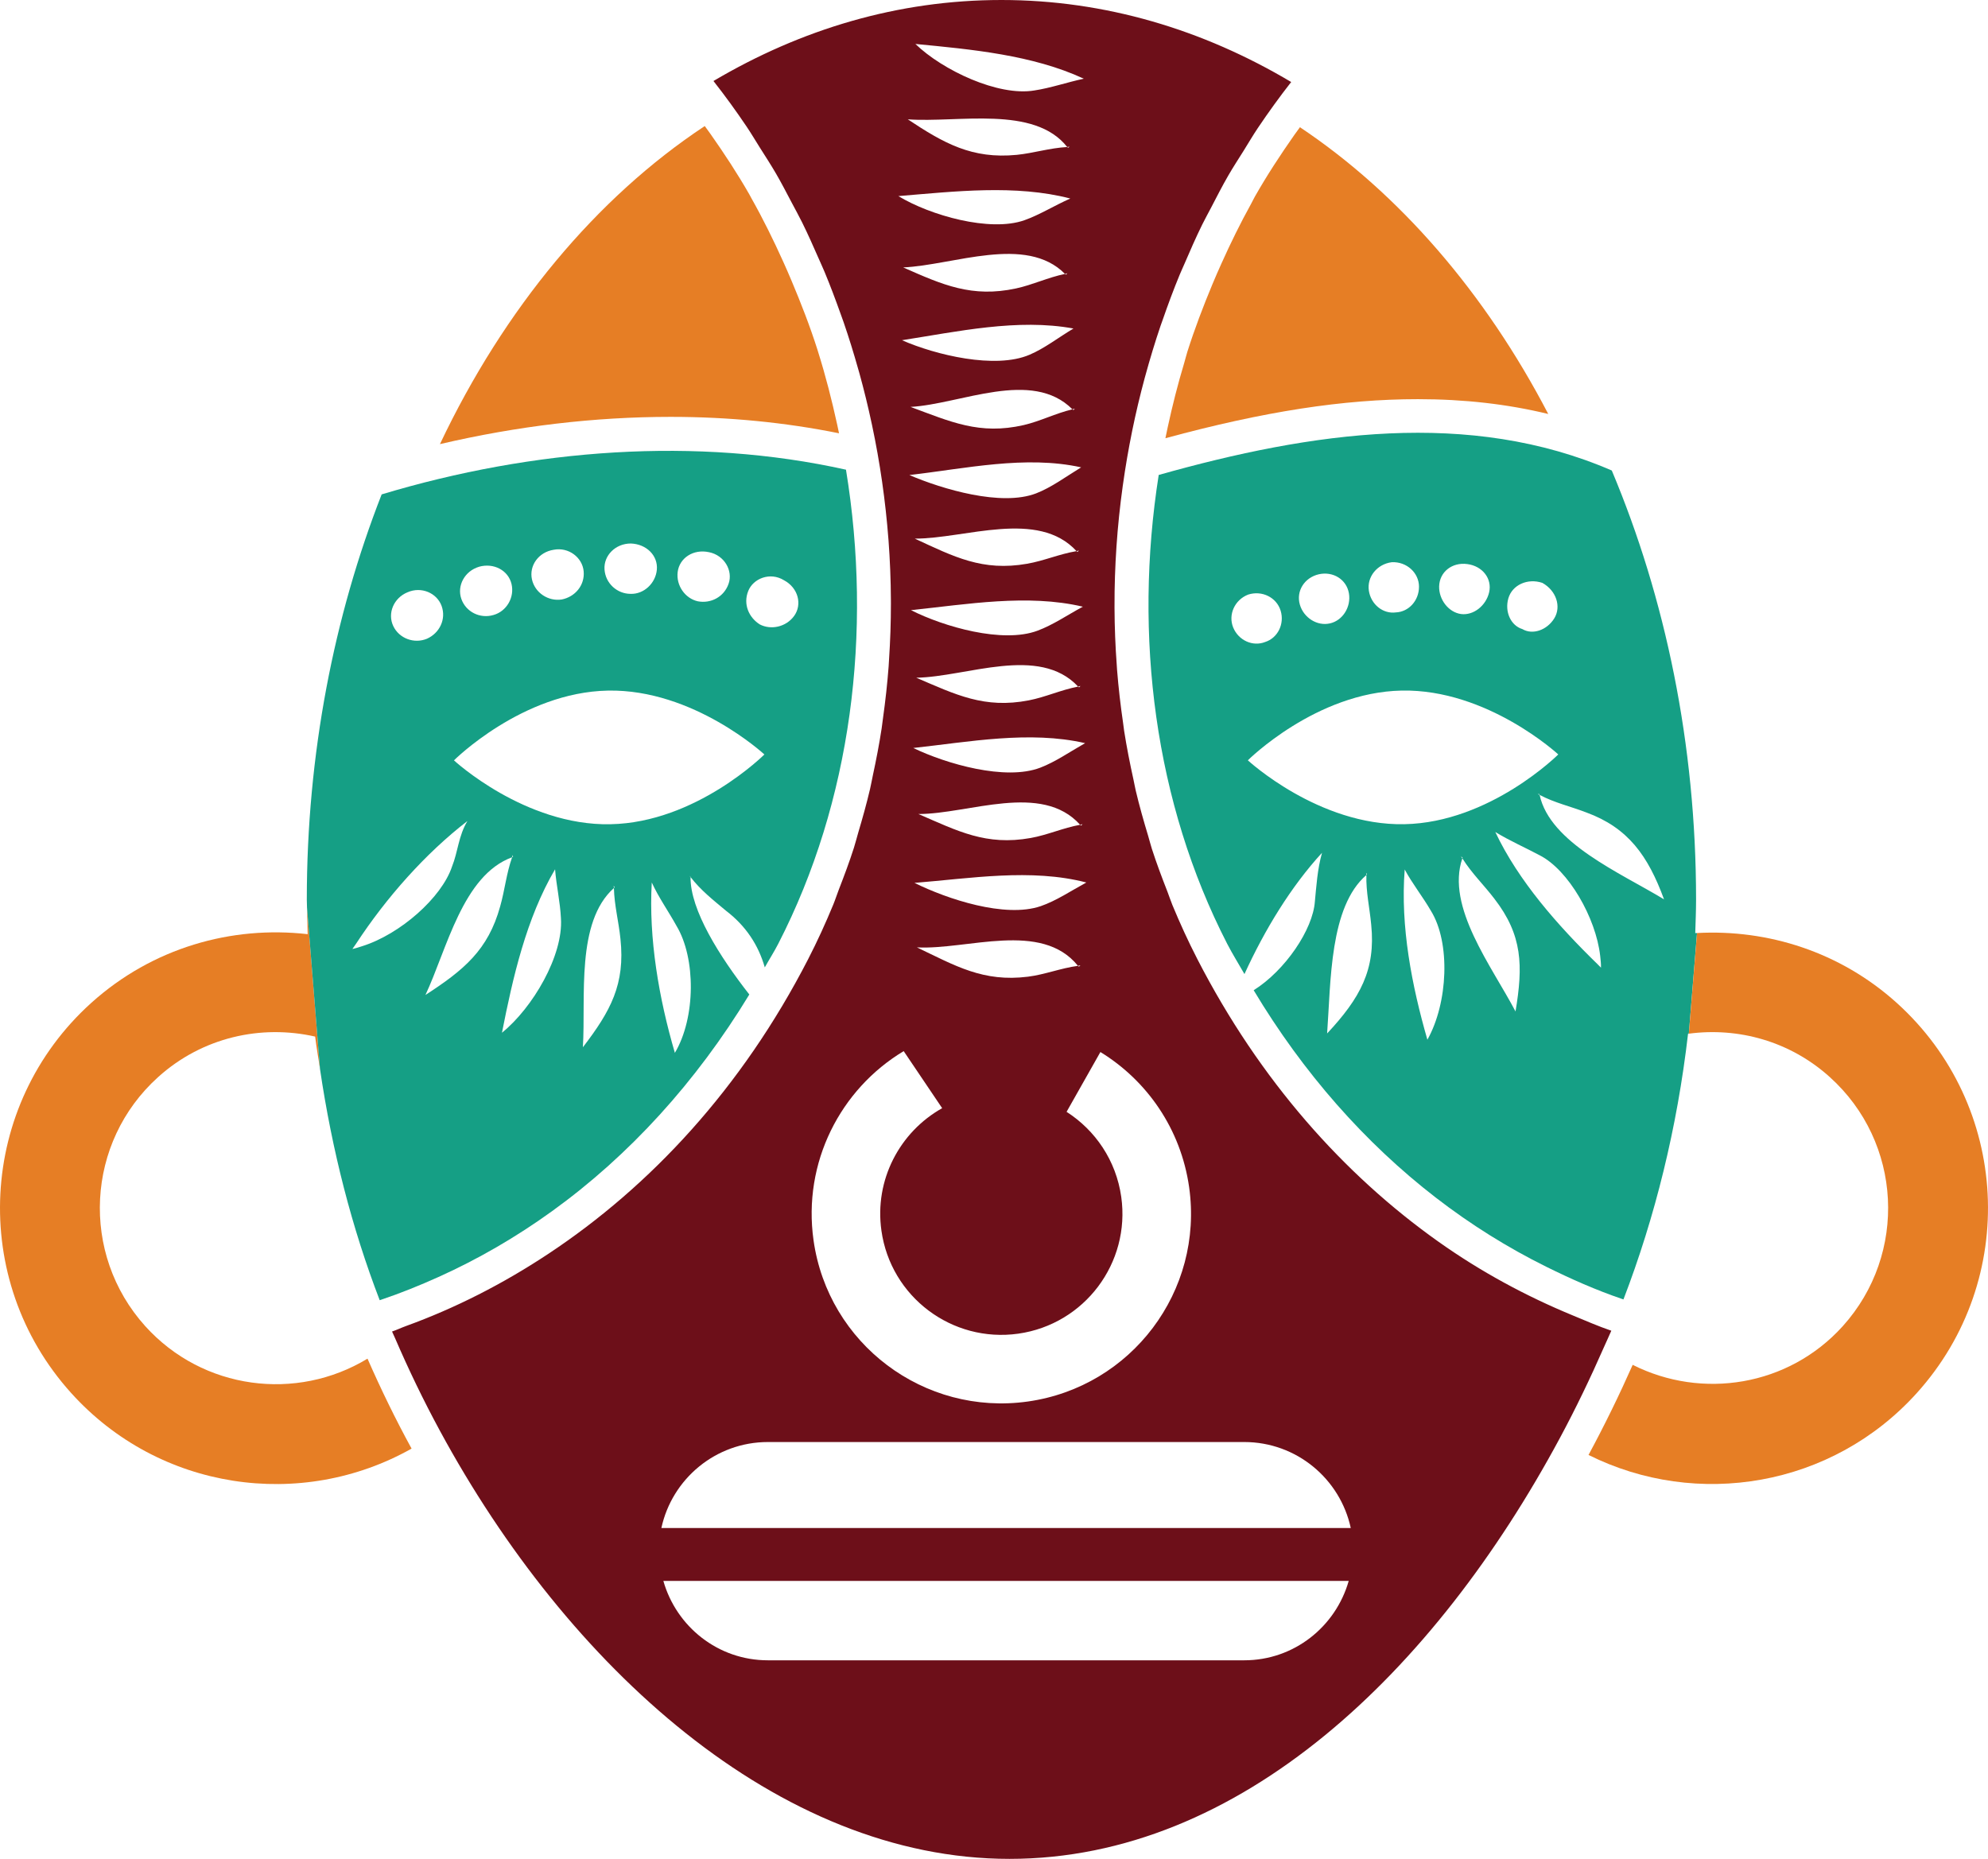
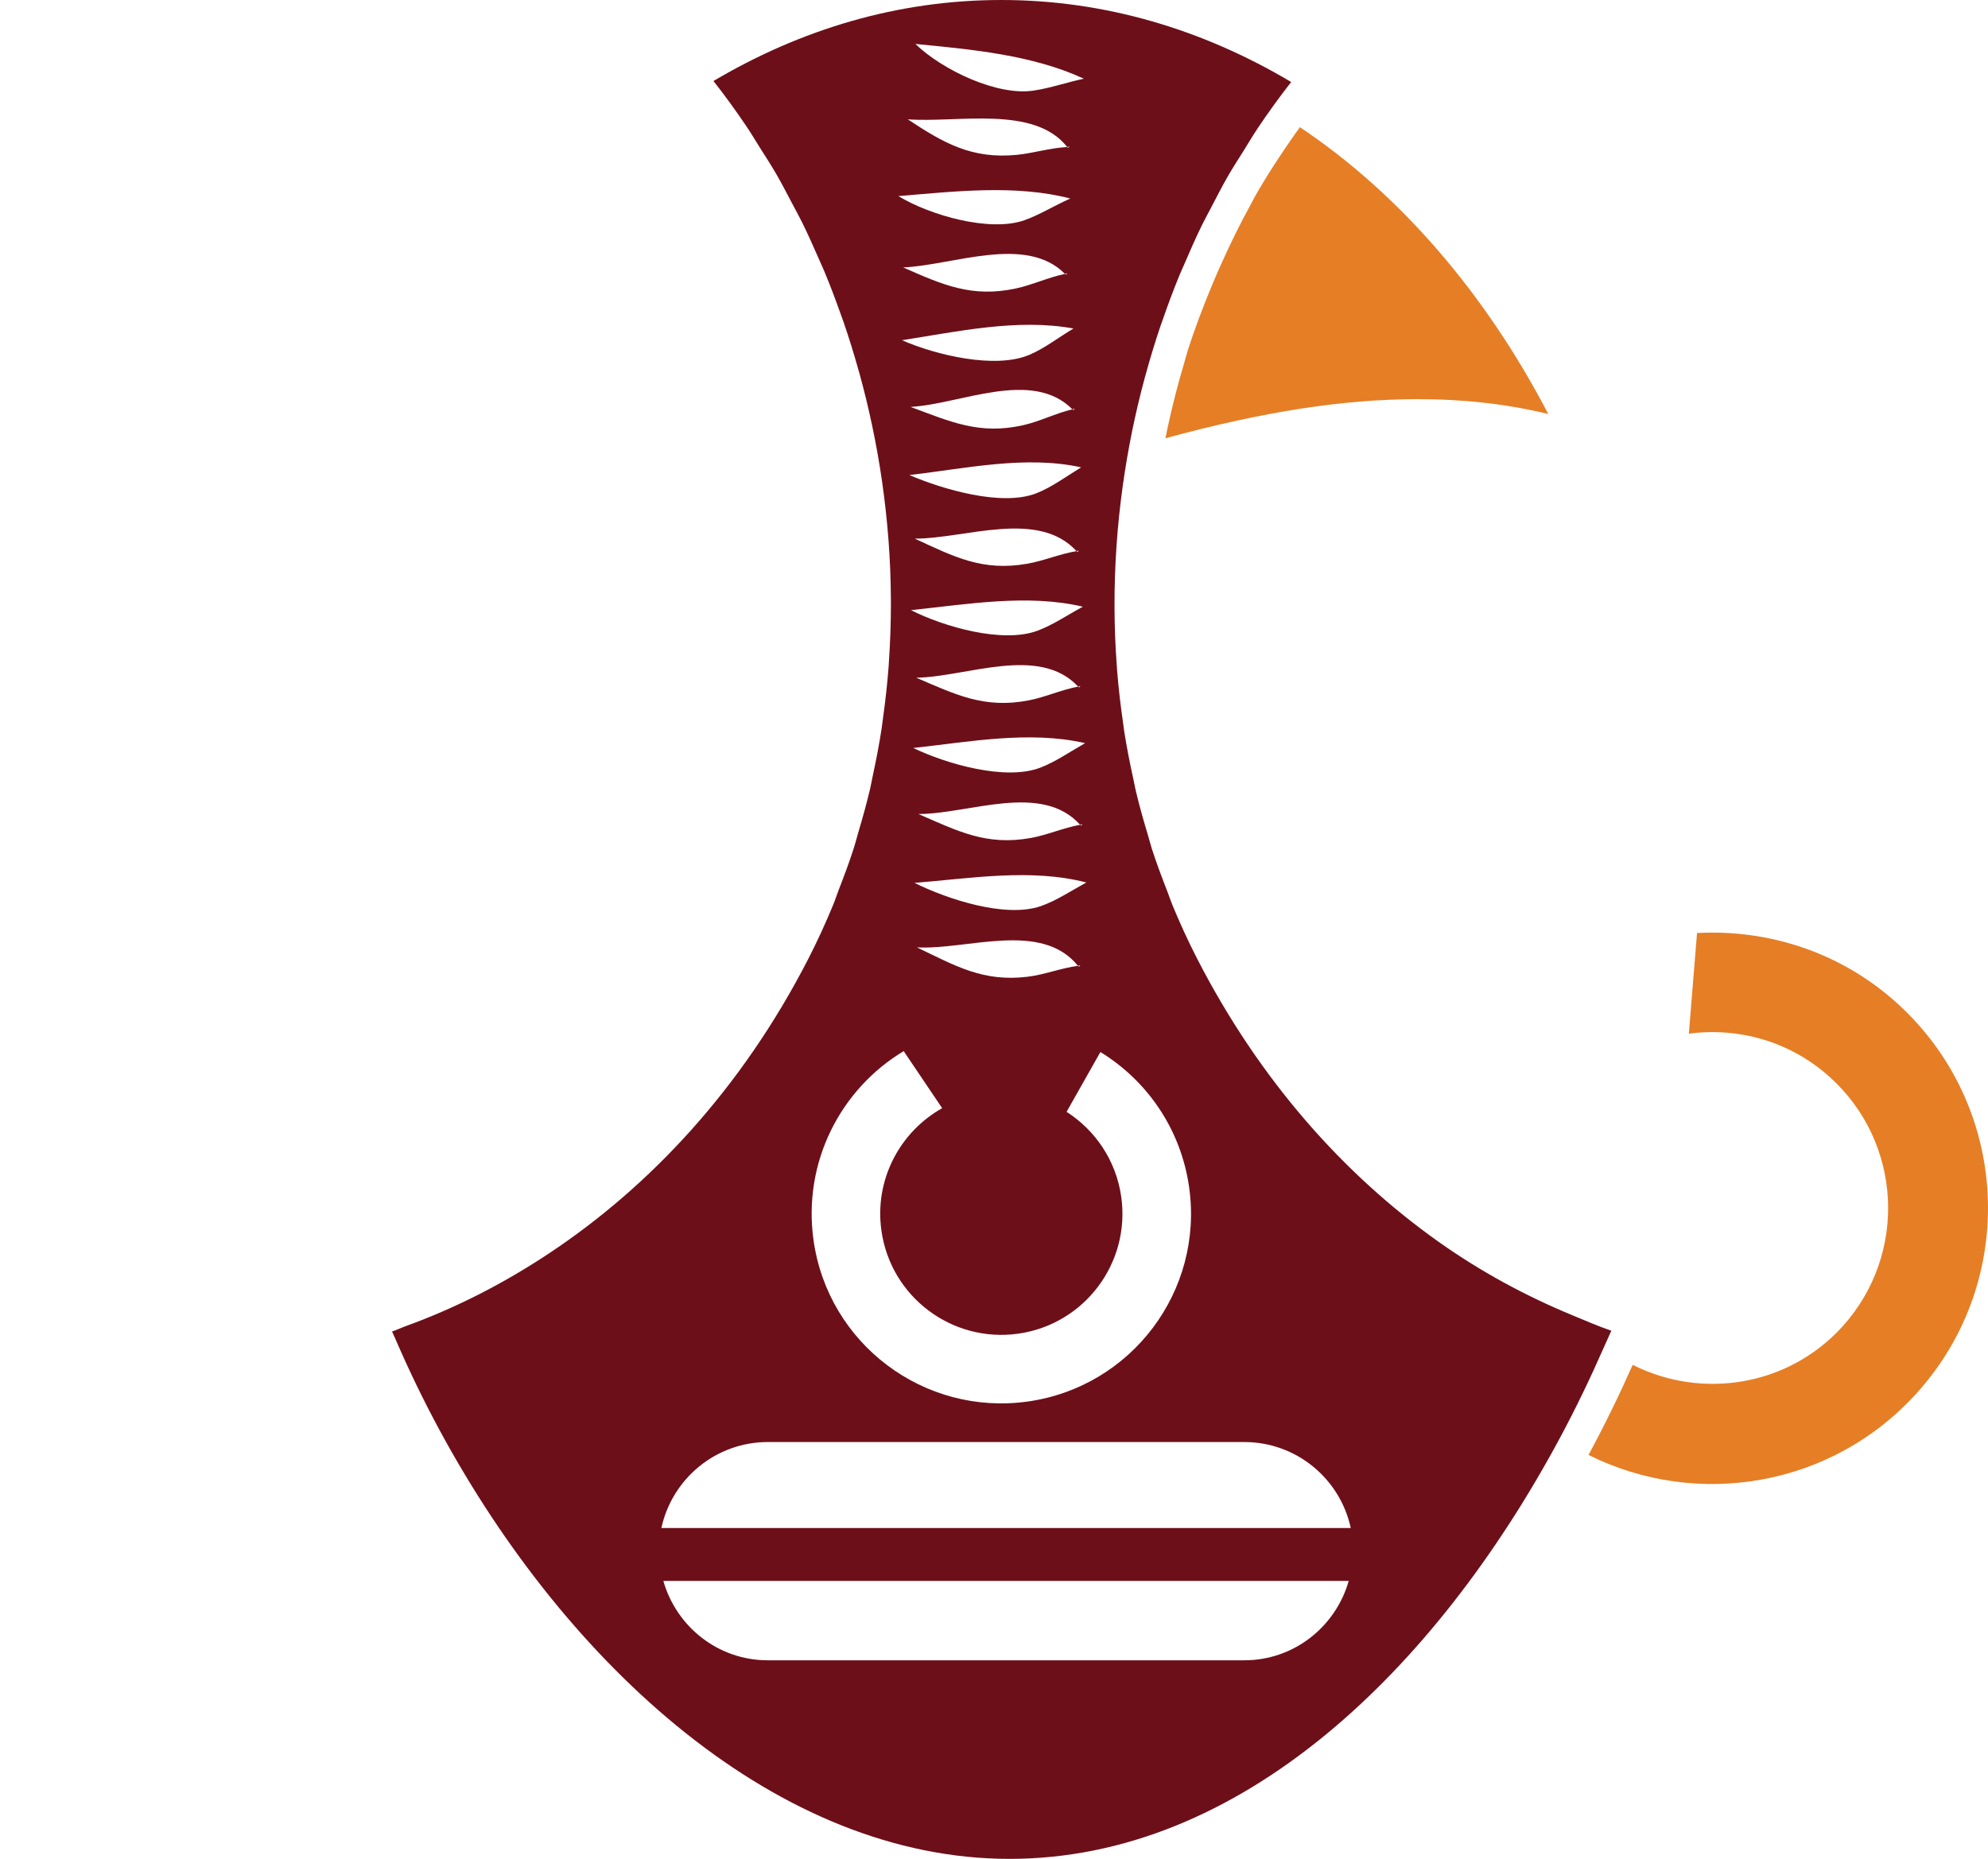
<svg xmlns="http://www.w3.org/2000/svg" id="Ebene_2" viewBox="0 0 880.45 823.3">
  <defs>
    <style>.cls-1{fill:#6d0f19;}.cls-2{fill:#159f85;}.cls-3{fill:#e67e25;}</style>
  </defs>
  <g id="Layer_1">
    <g>
-       <path class="cls-3" d="M136.26,413.77c-33.65-3.85-68.71,5.99-95.84,30.43-50.19,45.25-54.18,122.58-8.93,172.77,39.06,43.32,102.01,52.14,150.79,24.65-7.2-13.16-13.66-26.49-19.52-39.84-31.42,19.08-72.91,13.88-98.44-14.4-28.89-32.07-26.34-81.45,5.72-110.32,19.58-17.68,45.63-23.36,69.54-17.93,.57,4.84,1.44,9.55,2.14,14.33l-5.75-71.51c.07,3.95,.18,7.88,.29,11.81Z" />
-       <path class="cls-2" d="M374.68,208.04c-66.16-14.72-138.41-9.29-205.65,10.94-21.09,53.96-33.15,114.86-33.15,179.49,0,1.17,.07,2.33,.09,3.5l5.75,71.51c5.32,36.06,14.16,70.49,26.44,102.41l.7-.23c8.62-2.9,17.04-6.31,25.32-10.04,17.61-7.92,34.42-17.7,50.29-29.14,34.22-24.68,63.86-57.24,87.39-95.99-13.01-16.64-26.23-37.43-26.03-52.02-.15-.19-.32-.31-.47-.51l.45,.32c0,.06,.02,.13,.02,.19,4.58,5.92,9.88,10.04,15.64,14.87,8.87,6.75,14.42,15.27,17.24,25.14,1.96-3.52,4.11-6.85,5.97-10.47,32.4-63.04,41.79-137.87,29.99-209.96Zm-60.69,36.53c6.91,1.38,10.69,8.29,8.7,13.97-2.06,5.96-7.97,8.87-13.63,7.79-5.63-1.25-9.67-6.99-8.93-12.97,.77-6.24,6.98-10.3,13.87-8.78Zm-34.61-3.84c6.9,.24,12.07,5.33,11.53,11.58-.53,6.02-5.76,10.95-11.65,10.72-5.92,0-11.11-4.62-11.53-10.81-.42-6.09,4.77-11.49,11.65-11.49Zm-34.14,2.77c6.65-1.27,12.69,3.47,13.25,9.5,.59,6.23-3.8,11.38-9.74,12.53-5.96,.9-11.85-2.98-13.16-8.92-1.33-6.09,2.95-12.08,9.65-13.11Zm-33.04,7.51c6.47-1.79,12.88,1.58,14.34,7.63,1.43,5.92-2.16,12.16-8.03,13.77-5.85,1.72-12.17-1.32-14.2-7.17-2.01-5.78,1.46-12.33,7.9-14.22Zm-31.72,11.33c6.11-2.7,13,.31,15.09,6.02,2.14,5.85-.88,12.06-6.48,14.55-5.67,2.35-12.32-.11-14.92-5.62-2.65-5.62,.14-12.4,6.31-14.96Zm-19.97,156.71c-1.49,.47-2.99,.99-4.44,1.28,.51-.79,1.12-1.55,1.63-2.34,13.42-20.49,30.78-40.04,49.31-54.34-4.01,6.68-4.14,13.5-6.83,20.21-4.61,13.77-22.94,29.91-39.67,35.19Zm27.91,21.65c9.52-20.27,16.49-53.02,38.39-61,.12-.33,.14-.67,.27-1l.14,.78c-.15,.05-.26,.16-.41,.22-2.56,7.2-3.23,14.53-5.3,21.78-5.34,19.34-16.11,28.2-33.09,39.22Zm33.89,16.71c4.8-24.36,10.74-50.64,23.52-72.38,.57,7.26,2.26,14.46,2.6,21.73,1.07,16.41-12.43,39.57-26.12,50.66Zm35.84,6.43c1.34-22.35-3.18-55.36,13.74-70.52,0-.35-.1-.68-.1-1.03l.4,.69c-.12,.1-.18,.24-.3,.35,.18,7.69,2.13,14.9,2.89,22.47,2.17,20.12-4.35,32.03-16.63,48.05Zm40.74,2.5c-7.06-24.07-11.67-50.73-10.23-75.46,3,6.59,7.35,12.69,10.96,19.23,8.57,14.23,8.55,40.61-.73,56.23Zm-28.54-101.26c-37.96,.73-69.3-28.3-69.3-28.3,0,0,30.19-30.17,68.18-30.9,37.96-.73,69.3,28.29,69.3,28.29,0,0-30.21,30.18-68.18,30.9Zm81.33-92.23c-3.53,4.85-10.21,6.32-15.2,3.71-4.76-3.02-7.47-8.88-5.1-14.79,2.18-5.53,9.64-8.55,15.79-4.79,6.37,3.37,8.22,10.75,4.52,15.86Z" />
-       <path class="cls-2" d="M750.8,413.27c.14-4.93,.36-9.83,.36-14.81,0-68.86-13.58-133.56-37.33-190.06-63.07-27.3-132.79-17.16-200.66,1.97-11.22,71.39-1.73,145.3,30.31,207.62,2.39,4.64,5.12,8.96,7.67,13.45,8.95-19.6,20.55-38.68,34.35-53.72-2.06,7.3-2.53,15.07-3.16,21.52-.85,12.47-13.18,30.63-27.11,39.36,21.89,36.53,49.23,67.58,80.68,91.87,15.41,11.9,31.77,22.13,48.95,30.63,10.9,5.39,22,10.32,33.5,14.23l.64,.22c13.99-36.43,23.79-75.98,28.61-117.68,.11-.02,.23-.01,.34-.03l3.63-44.58c-.26,.01-.53,0-.79,.01Zm-82.78-148.24c1.7-5.92,8.46-9.05,15.04-6.87,6.18,3.42,8.52,10.53,5.28,15.76-3.24,5.22-9.59,7.4-14.11,4.72-5.14-1.57-7.91-7.69-6.21-13.61Zm-18.18-15.19c6.74,.88,11.07,6.47,9.67,12.51-1.38,5.96-6.97,10.34-12.45,9.62-5.47-.76-9.82-6.32-9.69-12.24,.16-6.39,5.72-10.8,12.46-9.89Zm-33.44-.82c6.62-.32,12.05,4.73,12.05,10.85,0,6.19-4.57,11.14-10.24,11.38-5.71,.78-11.07-3.56-11.97-9.65-.9-6.1,3.65-11.74,10.15-12.58Zm-32.37,5.35c6.33-1.44,12.3,2.24,13.38,8.4,1.04,5.98-2.69,12.05-8.37,13.34-5.67,1.33-11.68-2.49-13.36-8.32-1.73-6.01,2.04-11.94,8.36-13.42Zm-37.86,23.6c-2.33-5.7,.62-12.27,6.61-14.61,6.14-1.96,12.59,1.23,14.39,7.12,1.8,5.89-1.28,12.11-6.87,13.88-5.47,2.15-11.79-.7-14.13-6.4Zm41.59,179.79c1.68-23.09,1.06-56.14,17.4-70.2,0-.33-.07-.63-.06-.96l.34,.64c-.11,.09-.18,.22-.29,.32-.21,7.57,1.46,14.58,2.14,22.08,2.01,19.82-4.86,32.41-19.54,48.12Zm-35.12-120.99s30.21-30.17,68.18-30.9c37.96-.73,69.31,28.29,69.31,28.29,0,0-30.21,30.18-68.18,30.9-37.96,.73-69.3-28.3-69.3-28.3Zm79.53,123.76c-6.88-23.91-12.03-50.15-10.05-75.41,3.34,6.25,7.94,11.96,11.6,18.29,8.75,14.1,7.61,40.8-1.56,57.12Zm39.02-12.54c-10.4-19.87-30.94-46.34-23.54-67.8-.18-.29-.43-.52-.61-.82l.7,.4c-.05,.14-.04,.28-.08,.42,4.09,6.57,9.56,11.81,14.2,17.92,12.47,16.13,12.72,29.62,9.34,49.88Zm36.35-20.91c-17.56-17.09-35.03-36.84-45.3-58.57,6.23,3.84,13.86,7.2,19.67,10.33,12.7,6.47,24.86,27.61,26.78,44.49,.2,1.8,.4,3.59,.36,5.27-.51-.49-1-1.03-1.51-1.52Zm-25.66-74.99c-.28-.15-.57-.2-.85-.35l.71-.03c.03,.13,.11,.25,.14,.38,6.68,3.53,13.67,5.07,20.7,7.78,18.45,6.76,27.3,19.13,34.39,38.47-19.5-11.82-50.52-24.98-55.1-46.25Z" />
      <path class="cls-3" d="M840.03,444.2c-25.14-22.65-57.1-32.63-88.44-30.94l-3.63,44.58c21.87-2.89,44.79,3.29,62.43,19.23,32.07,28.87,34.62,78.25,5.74,110.32-24.11,26.71-62.39,32.59-93.04,17.13-5.91,13.32-12.41,26.67-19.56,39.91,47.95,23.96,107.79,14.29,145.43-27.46,45.25-50.19,41.26-127.51-8.93-172.77Z" />
-       <path class="cls-3" d="M371.59,191.92c-.26-1.27-.52-2.54-.8-3.8-2.39-10.9-5.13-21.68-8.45-32.22-.12-.37-.22-.74-.34-1.11-3.31-10.38-7.24-20.47-11.43-30.42-1.2-2.84-2.43-5.67-3.7-8.48-4.28-9.48-8.85-18.79-13.92-27.79-.36-.64-.69-1.3-1.05-1.94-5.31-9.29-11.17-18.2-17.29-26.9-.81-1.16-1.67-2.29-2.49-3.43-48.05,31.79-88.8,80.8-117.28,140.88,34.31-8.02,68.55-12.07,102.15-12.07,25.79,0,50.8,2.46,74.62,7.28Z" />
      <path class="cls-3" d="M554.04,90.37c-4.74,8.55-9.05,17.36-13.08,26.33-1.36,3.02-2.69,6.05-3.96,9.1-4.1,9.85-7.92,19.84-11.17,30.1-.51,1.61-.88,3.26-1.37,4.88-2.82,9.37-5.24,18.9-7.32,28.55-.34,1.59-.68,3.18-1,4.77,43.81-11.9,79-17.3,111.83-17.3,20.52,0,39.62,2.17,57.72,6.56-27.88-53.57-65.98-97.65-109.97-127.01-.84,1.17-1.7,2.31-2.53,3.49-6.18,8.82-12.09,17.84-17.44,27.26-.61,1.07-1.11,2.2-1.71,3.27Z" />
      <path class="cls-1" d="M713.58,589.39c-5.72-1.95-11.36-4.42-17.03-6.76-20.47-8.45-40.56-19.2-59.68-32.79-41.64-29.57-78.92-71.23-106.6-125.06-4.03-7.83-7.68-15.82-11.04-23.93-.79-1.92-1.41-3.89-2.16-5.82-2.47-6.31-4.86-12.65-6.94-19.1-.61-1.9-1.07-3.85-1.65-5.76-2-6.62-3.89-13.27-5.48-20-.37-1.58-.64-3.19-.99-4.78-1.59-7.2-3.02-14.43-4.16-21.73-.17-1.11-.28-2.24-.44-3.35-1.15-7.86-2.06-15.75-2.69-23.68-.05-.64-.07-1.27-.12-1.91-.63-8.45-.96-16.91-1-25.4,0-.24,0-.48,0-.72-.03-8.87,.27-17.73,.87-26.59v-.02c.61-9.01,1.55-17.98,2.8-26.94v-.05s.02-.05,.02-.07c1.12-8.03,2.49-16.02,4.11-23.98,0-.04,.02-.07,.02-.11,1.61-7.87,3.46-15.69,5.56-23.46,.08-.31,.18-.62,.26-.93,2.04-7.45,4.27-14.84,6.75-22.15,.29-.86,.63-1.71,.92-2.57,2.35-6.77,4.83-13.48,7.57-20.1,.65-1.58,1.39-3.12,2.06-4.7,2.53-5.89,5.09-11.75,7.92-17.5,1.23-2.51,2.61-4.94,3.89-7.42,2.49-4.79,4.94-9.61,7.65-14.29,2.14-3.72,4.5-7.3,6.77-10.94,2.11-3.38,4.11-6.82,6.34-10.13,4.67-6.94,9.57-13.73,14.73-20.32C532.78,13.07,489.33,0,443.52,0s-88.68,12.9-127.54,35.88c5.15,6.55,10.03,13.29,14.68,20.19,2.03,3,3.86,6.14,5.8,9.2,2.46,3.89,4.97,7.74,7.28,11.72,2.46,4.24,4.69,8.59,6.98,12.92,1.5,2.86,3.08,5.67,4.51,8.57,2.58,5.21,4.93,10.53,7.27,15.86,.88,2.03,1.83,4.03,2.68,6.08,2.53,6.07,4.84,12.23,7.05,18.42,.46,1.29,.95,2.57,1.39,3.87,2.34,6.8,4.46,13.65,6.41,20.57,.19,.69,.4,1.37,.59,2.06,2.05,7.39,3.86,14.84,5.46,22.34,.04,.18,.08,.36,.12,.55,3.55,16.72,5.97,33.63,7.27,50.63,.01,.15,.02,.31,.04,.46,.65,8.76,1.01,17.52,1.05,26.28,0,.57,.01,1.15,.01,1.72,0,8.25-.28,16.47-.82,24.68-.07,1.06-.11,2.11-.19,3.16-.58,7.65-1.42,15.25-2.48,22.83-.21,1.54-.38,3.08-.61,4.62-1.07,7.02-2.42,13.97-3.91,20.89-.42,1.98-.77,3.98-1.23,5.96-1.52,6.49-3.32,12.9-5.22,19.29-.66,2.25-1.22,4.53-1.93,6.76-2.01,6.3-4.34,12.48-6.73,18.65-.84,2.16-1.53,4.37-2.41,6.51-3.38,8.19-7.06,16.25-11.12,24.15-29.5,57.37-69.99,100.65-114.96,130.46-20.35,13.49-41.56,24.23-63.2,32.07-2.05,.74-4.07,1.72-6.13,2.41,.42,1,.92,1.98,1.35,2.98,5.97,13.87,12.58,27.56,19.82,40.93,56.58,104.51,149.93,189.67,252.28,189.67s188.34-83.31,243.7-186.29c7.12-13.24,13.64-26.81,19.67-40.57,1.03-2.36,2.16-4.68,3.16-7.05Zm-252.77-188c-15.76,5.32-41.18-3.12-55.81-10.34,24.68-1.96,51.65-6.54,76.12-.17-6.78,3.68-13.32,8.12-20.32,10.52Zm17.69,26.17l-.67,.61c-.12-.16-.29-.23-.41-.38-7.65,1.03-14.67,3.87-22.13,4.81-19.89,2.5-32.16-4.85-49.21-12.98,22.28,1.18,55.13-11.94,71.33,8.17,.37-.05,.71-.19,1.08-.23Zm-71.73-67.01c22.31,0,54.56-14.25,71.6,4.77,.37-.07,.71-.22,1.08-.28l-.65,.64c-.13-.15-.3-.21-.43-.36-7.59,1.38-14.48,4.53-21.9,5.85-19.77,3.54-32.33-3.1-49.7-10.61Zm53.87-20.5c-15.38,5.85-41.49-1.68-56.17-8.75,24.65-2.69,51.54-7.8,76.11-2.14-6.77,3.82-13.11,8.29-19.93,10.89Zm14.8-194.55c-6.68,3.97-12.77,8.79-19.51,11.64-15.1,6.47-41.54,.1-56.46-6.45,24.54-3.82,51.28-9.73,75.97-5.18Zm-75.46-27.05c22.31-.99,54.4-14.61,71.7,2.88,.36-.07,.67-.23,1.03-.29l-.61,.61c-.13-.13-.29-.19-.42-.32-7.56,1.55-14.32,4.83-21.67,6.42-19.55,4.23-32.57-1.59-50.02-9.31Zm76.04,62.52l-.6,.67c-.14-.14-.31-.2-.45-.34-7.52,1.77-14.26,5.28-21.61,6.98-19.58,4.5-32.43-1.53-50.11-8.05,22.23-1.22,53.75-17,71.72,1.08,.36-.09,.69-.26,1.05-.33Zm2.8,26.03c-6.8,4.16-13.11,8.88-19.95,11.53-15.4,5.93-41.51-1.86-56.13-8.12,24.68-2.83,51.44-8.86,76.08-3.41Zm-.98,36.85l-.63,.61c-.13-.15-.3-.21-.43-.35-7.59,1.26-14.47,4.31-21.89,5.59-19.77,3.47-32.35-3.08-49.74-11.13,22.3,.05,54.53-13.12,71.63,5.54,.36-.06,.69-.21,1.06-.26Zm1.73,24.87c-6.82,3.68-13.21,8.08-20.07,10.63-15.44,5.78-41.46-1.73-56.05-9.1,24.68-2.57,51.65-7.3,76.12-1.53Zm-1.03,35.11l-.63,.62c-.13-.14-.29-.2-.42-.34-7.58,1.45-14.43,4.65-21.83,6.09-19.74,3.83-32.38-2.55-49.87-10.02,22.32-.35,54.39-14.64,71.7,3.93,.36-.07,.68-.22,1.05-.28Zm1.46-268.97c-7.39,1.58-14.7,4.12-21.9,5.21-16.02,2.71-40.72-9-52.69-20.6,24.81,2.39,51.97,4.87,74.59,15.39Zm-7.35,30.26c.37-.02,.7-.13,1.07-.15l-.71,.49c-.1-.14-.25-.21-.36-.34-7.78,.43-14.93,2.72-22.33,3.47-19.85,1.94-32.33-5.15-48.27-15.73,22.27,1.61,55.94-6.36,70.6,12.25Zm1.37,22.81c-7.08,3.13-13.56,7.22-20.34,9.62-15.26,5.39-41.79-2.16-55.8-10.69,24.79-2.06,51.97-5.23,76.13,1.07Zm-73.79,377.64l17.04,25.27c-18.73,10.5-30.1,31.71-26.9,54.25,4.12,29.32,31.25,49.76,60.6,45.63,29.34-4.15,49.75-31.29,45.61-60.61-2.28-16.11-11.49-29.5-24.21-37.65l14.98-26.49c20.63,12.64,35.64,34.07,39.3,59.89,6.49,45.94-25.5,88.42-71.44,94.91-45.94,6.47-88.44-25.5-94.91-71.44-4.85-34.43,11.9-66.93,39.95-83.77Zm-60.15,173.14h210.95c23.18,0,42.49,16.32,47.2,38.09H292.91c4.71-21.76,24.02-38.09,47.19-38.09Zm210.95,96.68h-210.95c-22.1,0-40.52-14.91-46.29-35.16h303.53c-5.77,20.25-24.19,35.16-46.29,35.16Z" />
    </g>
  </g>
</svg>